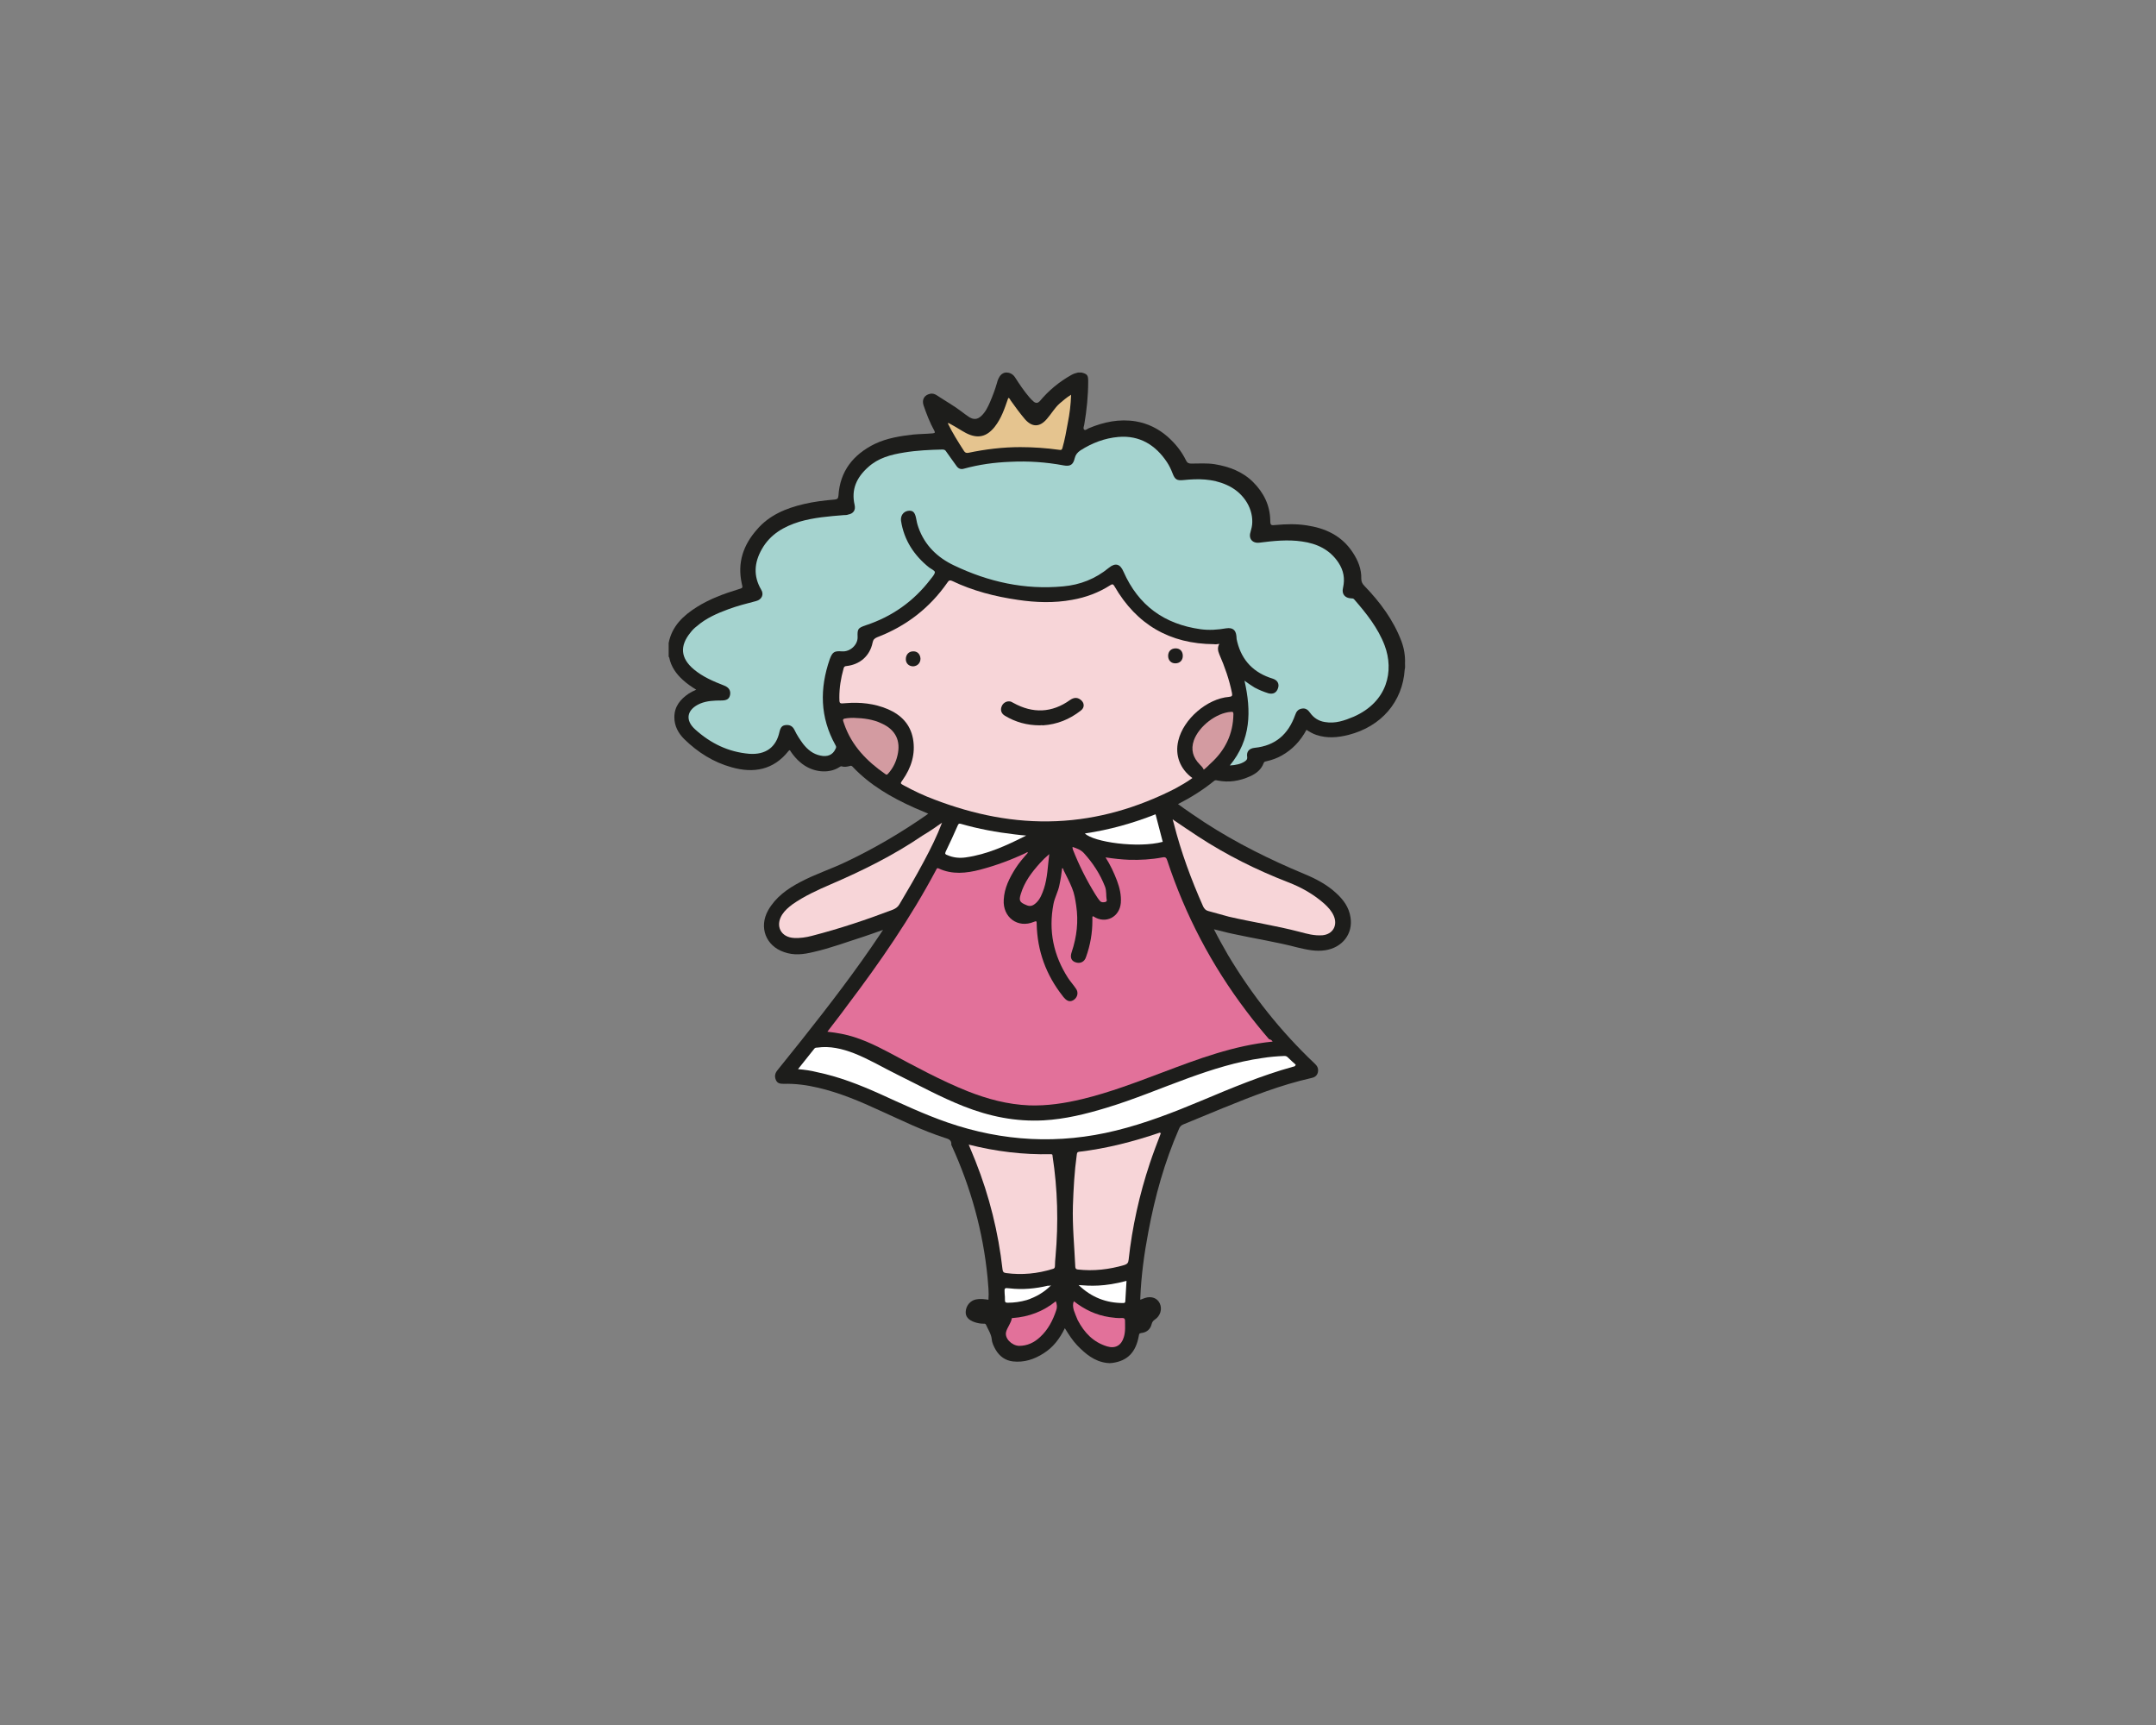
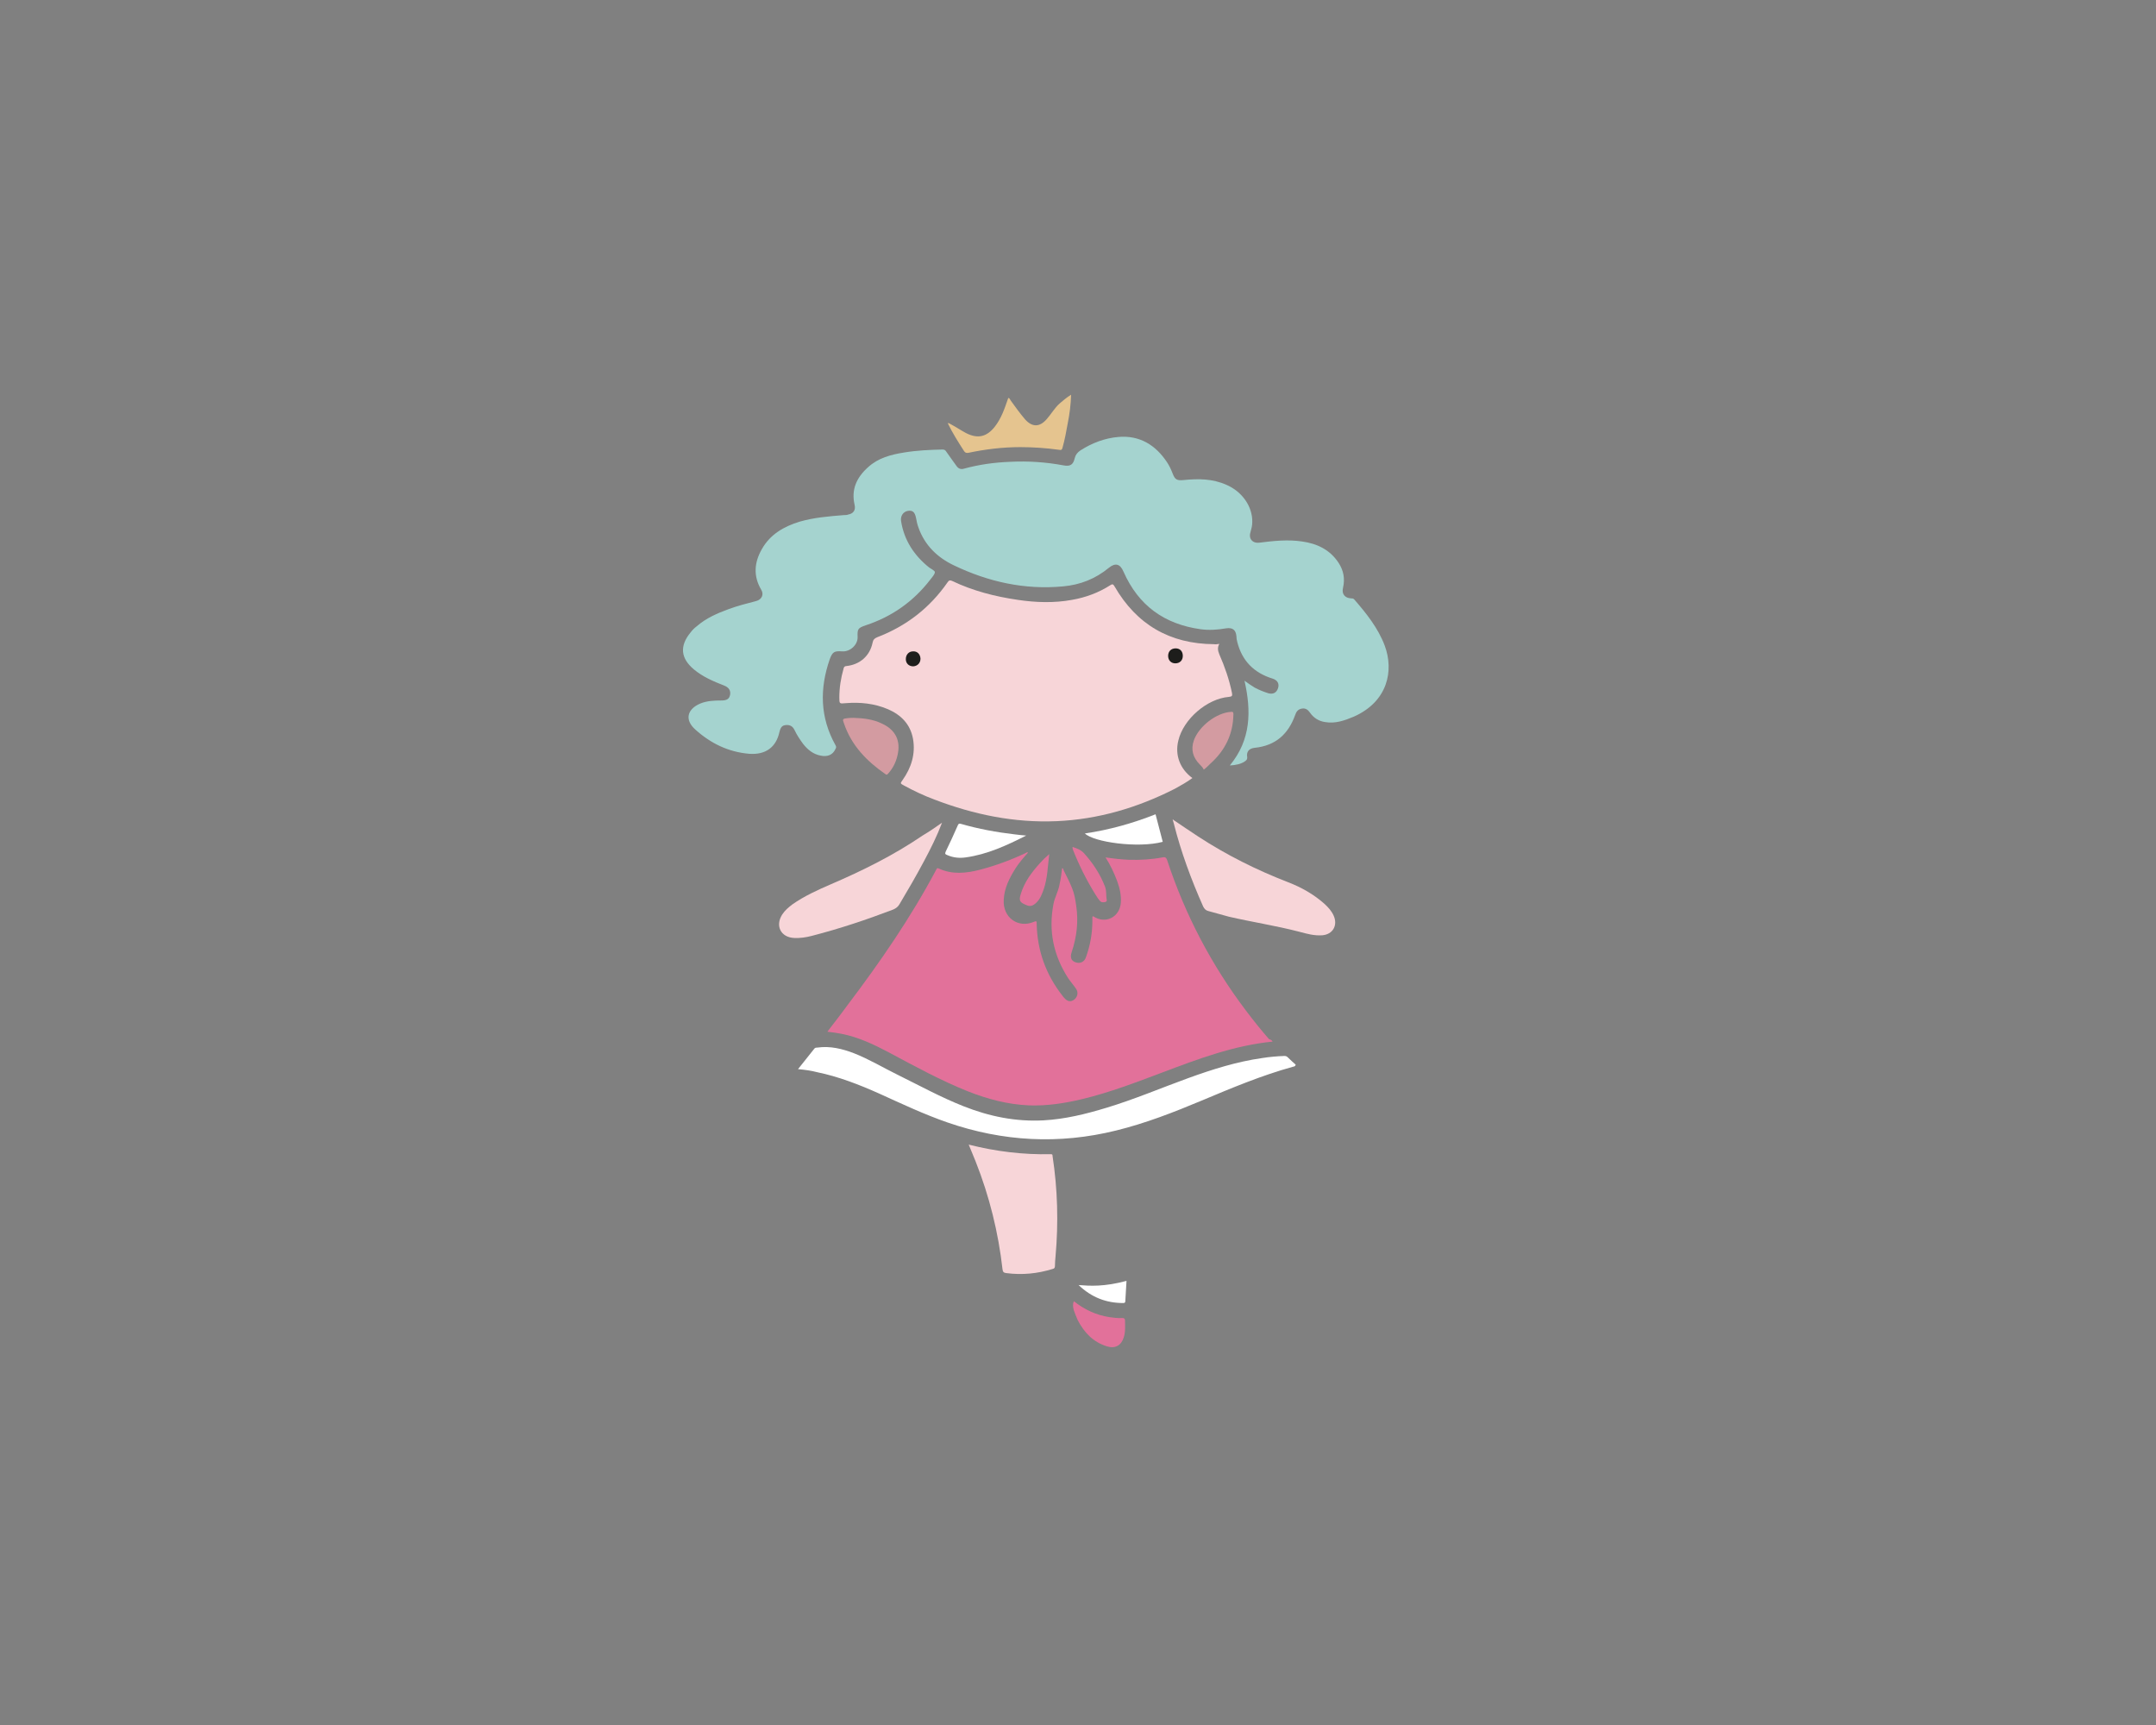
<svg xmlns="http://www.w3.org/2000/svg" version="1.1" id="Capa_1" x="0px" y="0px" viewBox="0 0 720 576" style="enable-background:new 0 0 720 576;" xml:space="preserve">
  <rect x="0" y="0" width="720" height="576" fill="#808080" stroke="none" />
  <style type="text/css">
	.st0{fill:#1D1D1B;}
	.st1{fill:#A5D3CF;}
	.st2{fill:#E2719A;}
	.st3{fill:#F7D5D8;}
	.st4{fill:#FFFFFF;}
	.st5{fill:#E5C48F;}
	.st6{fill:#D39BA1;}
	.st7{fill:#1E1E1C;}
</style>
  <g>
-     <path class="st0" d="M469.1,223.6c-0.7,10.7-7.8,19-18.8,21.8c-3.6,0.9-7.1,1.2-10.7,0c-1.2-0.4-2.2-1-3.3-1.7   c-2,3.7-4.7,6.6-8.3,8.6c-1.6,0.9-3.3,1.5-5.1,1.9c-0.4,0.1-0.7,0.1-0.9,0.6c-0.8,2.2-2.5,3.5-4.5,4.4c-3.5,1.6-7.2,2.2-11,1.4   c-0.4-0.1-0.8-0.1-1.1,0.2c-3.7,3-7.7,5.5-12,7.7c3,2.2,6,4.2,9,6.2c10.5,6.8,21.6,12.3,33.1,17.1c3.9,1.6,7.7,3.6,10.8,6.5   c2.4,2.2,4.2,4.7,4.7,8c0.9,5.5-2.7,10.1-8.4,11c-3.2,0.5-6.2-0.2-9.2-0.9c-7.2-1.9-14.5-3-21.8-4.6c-2-0.4-4-1-6.2-1.5   c1.5,3,3.1,5.8,4.7,8.6c8,13.4,17.6,25.5,28.9,36.2c0.9,0.8,1.4,1.7,1.1,3c-0.3,1.2-1.2,1.7-2.3,1.9c-10.2,2.3-19.8,6.1-29.4,10   c-4.3,1.8-8.7,3.6-13.1,5.4c-0.8,0.3-1.3,0.8-1.6,1.6c-4.8,11-8,22.5-10.2,34.3c-1.4,7.3-2.4,14.7-2.7,22.2c0,0.1,0,0.3,0,0.5   c0.6-0.2,1.1-0.4,1.6-0.6c2.2-0.7,4.1,0.1,4.9,1.8c0.9,1.9,0.2,4.2-1.6,5.4c-0.6,0.4-0.9,0.8-1.1,1.5c-0.4,1.7-1.6,2.8-3.4,3   c-0.8,0.1-0.8,0.4-0.9,1c-1,5.5-3.8,8.3-8.8,9c-0.6,0.1-1.3,0.1-1.9,0c-4.1-0.5-7.1-3-9.9-5.9c-1.6-1.7-2.8-3.6-4.1-5.7   c-1.7,3.5-3.9,6.4-7.1,8.4c-3.1,2-6.5,3.1-10.2,2.7c-2.6-0.3-4.5-1.7-5.8-3.9c-0.6-1.1-1.2-2.2-1.3-3.5c-0.2-1.8-1.2-3.2-1.9-4.8   c-0.2-0.5-0.6-0.4-0.9-0.4c-1,0-2-0.2-2.9-0.5c-2.1-0.7-3.1-1.9-3-3.5c0.1-2,1.5-3.7,3.4-4.1c1.4-0.3,2.8-0.1,4.2,0.1   c0.2-2.5-0.1-5-0.3-7.4c-1.5-15.4-5.6-30.1-12-44.1c0-0.1-0.2-0.2-0.1-0.3c0.1-1.7-1.1-1.9-2.3-2.3c-7.4-2.4-14.3-5.8-21.4-9   c-6.7-3.1-13.5-6-20.8-7.7c-3.8-0.9-7.6-1.4-11.5-1.3c-1.1,0-2.1-0.1-2.6-1.3c-0.5-1.2-0.3-2.2,0.5-3.2c2.7-3.4,5.4-6.7,8.1-10.1   c9.2-11.6,18.2-23.3,26.4-35.6c0.2-0.3,0.4-0.7,0.8-1.2c-2.3,0.8-4.2,1.5-6.3,2.2c-5.7,1.8-11.2,3.9-17,5.2c-3.3,0.8-6.5,1.2-9.8,0   c-6.1-2.1-8.4-8.3-5.3-13.9c2.5-4.4,6.4-7.2,10.8-9.5c4.9-2.6,10.2-4.3,15.2-6.7c9.5-4.5,18.5-9.8,27.1-15.8   c0.1-0.1,0.2-0.2,0.4-0.3c-1.6-0.7-3.1-1.3-4.7-2c-7.6-3.4-14.7-7.5-20.5-13.6c-0.3-0.4-0.6-0.5-1.1-0.3c-0.8,0.2-1.7,0.4-2.6,0.1   c-0.3-0.1-0.5,0.1-0.7,0.2c-3.6,2.4-9.2,1.9-13.2-1.6c-1.2-1-2.2-2.2-3.1-3.5c-0.2-0.3-0.3-0.8-0.8-0.2c-5,6.3-11.6,7.5-19,5.4   c-6.1-1.7-11.3-5-15.8-9.4c-2-2-3.3-4.4-3.3-7.3c0-3.6,2-6,4.8-7.9c0.8-0.5,1.6-0.9,2.5-1.3c-1.6-1-3.1-2-4.5-3.3   c-2.2-2-3.9-4.4-4.5-7.4c0-0.1-0.1-0.2-0.2-0.3c0-1.5,0-3,0-4.6c1.1-5.6,4.8-9.1,9.4-12c4.3-2.7,8.9-4.4,13.8-5.9   c1.6-0.5,1.6-0.4,1.2-2c-1.5-6.9,0.5-12.8,5.1-18c4.1-4.8,9.7-7.1,15.7-8.5c3.4-0.8,6.8-1.2,10.3-1.5c0.9-0.1,1.1-0.4,1.2-1.3   c0.5-8.2,5-13.8,12.2-17.3c4-1.9,8.4-2.6,12.8-3.1c2.2-0.2,4.3-0.2,6.5-0.4c0.8-0.1,0.8-0.3,0.5-0.9c-1.5-2.7-2.6-5.6-3.6-8.5   c-0.6-1.9,0.3-3.4,2.2-3.8c0.9-0.2,1.7,0.1,2.4,0.6c2.7,1.8,5.6,3.4,8.2,5.4c0.8,0.6,1.7,1.3,2.5,1.8c1.5,0.9,2.7,0.8,4-0.4   c1.4-1.3,2.2-3,2.9-4.6c0.9-2.1,1.7-4.2,2.3-6.3c0.1-0.5,0.3-1,0.5-1.5c0.5-1.1,1.2-1.9,2.4-2.1c0.2,0,0.3,0,0.5,0   c1.3,0.1,2.2,0.8,2.8,1.8c1.4,2.2,2.9,4.4,4.6,6.4c0.5,0.6,1,1.1,1.6,1.6c0.7,0.5,1.3,0.4,1.9-0.2c3-3.6,6.5-6.5,10.6-8.8   c0.7-0.4,1.4-0.6,2.2-0.8c0.4,0,0.8,0,1.2,0c1.9,0.5,2.2,0.9,2.2,2.9c0,4.9-0.5,9.7-1.3,14.4c-0.1,0.6-0.5,1.4,0,1.8   c0.4,0.3,1-0.3,1.5-0.5c5-2.1,10.2-3.2,15.7-2.3c4,0.7,7.5,2.4,10.6,5.1c2.6,2.3,4.7,4.9,6.2,8c0.4,0.8,0.9,1,1.7,1   c2.6,0,5.2-0.2,7.8,0.2c4.9,0.8,9.4,2.5,12.9,6c3.5,3.5,5.6,7.7,5.7,12.7c0,1.7,0.2,1.8,1.9,1.6c3.4-0.3,6.7-0.4,10,0.1   c6.4,0.9,11.9,3.4,15.6,9c1.8,2.7,3,5.6,2.9,8.9c0,1,0.4,1.7,1.1,2.4c5.2,5.4,9.6,11.3,12.3,18.4c0.9,2.4,1.3,4.9,1.2,7.4   C469.2,222.3,469.3,222.9,469.1,223.6z" />
    <path class="st1" d="M410.7,255.6c7.1-8.6,7.2-18.2,4.9-28.3c0.6,0.4,1.1,0.8,1.7,1.2c0.6,0.4,1.1,0.7,1.7,1.1   c1.5,0.8,3,1.4,4.6,1.9c1.6,0.4,2.7-0.2,3.2-1.7c0.5-1.5-0.2-2.7-1.8-3.2c-6.2-1.9-10.2-5.9-11.8-12.2c-0.2-0.7-0.3-1.3-0.3-2   c-0.2-2.1-1.3-2.9-3.4-2.6c-2.9,0.5-5.7,0.7-8.6,0.3c-12.1-1.7-20.7-7.9-25.7-19.2c-1.1-2.6-2.7-3.1-4.9-1.3   c-4.5,3.7-9.6,5.7-15.3,6.2c-12.8,1.2-24.9-1.5-36.4-7c-5.5-2.6-9.8-6.7-11.9-12.7c-0.4-1.1-0.6-2.1-0.8-3.2   c-0.4-1.9-1.1-2.6-2.8-2.3c-1.5,0.3-2.4,1.7-2.2,3.3c1,6.5,4.4,11.6,9.4,15.6c0.7,0.5,2,1.1,1.9,1.6c-0.1,0.8-0.9,1.6-1.5,2.4   c-5.6,7.3-12.8,12.4-21.6,15.3c-2.6,0.9-2.8,1.2-2.7,3.9c0.1,2.6-2.5,5-5.2,4.8c-2.6-0.2-3.2,0.2-4.1,2.6   c-3.4,9.8-3.3,19.4,1.9,28.7c0.3,0.5,0.3,0.8,0,1.3c-0.9,2-2.7,2.7-5,2.2c-2.5-0.5-4.3-2-5.8-3.9c-1.1-1.5-2.1-3-2.9-4.7   c-0.6-1.2-1.5-1.7-2.8-1.6c-1.3,0.1-1.8,0.7-2.2,2.3c-1.1,5.1-4.6,7.7-10.1,7.3c-7-0.6-12.9-3.5-18-8.1c-3.6-3.2-2.8-6.8,1.7-8.7   c2.2-0.9,4.6-1,7-1c1.8,0,2.6-0.5,2.9-1.8c0.3-1.5-0.4-2.6-2-3.2c-3.6-1.4-7.1-2.9-10.1-5.4c-4.4-3.7-4.8-7.8-1.1-12.3   c0.6-0.8,1.3-1.5,2.1-2.1c3.1-2.7,6.8-4.3,10.6-5.7c3-1.1,6.1-1.9,9.2-2.7c1.9-0.5,2.7-2.2,1.7-3.8c-2.7-4.6-2.3-9.1,0.2-13.5   c2.8-5,7.4-7.6,12.6-9.2c4.8-1.4,9.8-1.8,14.8-2.2c0.5,0,1,0,1.5-0.2c1.7-0.3,2.5-1.5,2.1-3.2c-1.2-5.2,0.7-9.2,4.5-12.6   c3.4-3.1,7.6-4.2,12-4.9c4.2-0.7,8.5-0.9,12.8-1c0.7,0,1,0.2,1.3,0.7c1.1,1.6,2.3,3.2,3.5,4.9c0.6,0.8,1.4,1.1,2.4,0.8   c5.1-1.4,10.2-2.1,15.5-2.3c6-0.3,11.9,0.1,17.8,1.2c2.2,0.4,3.2-0.2,3.7-2.4c0.3-1.2,0.9-1.9,1.9-2.6c3.9-2.5,8.1-4.1,12.7-4.5   c7.1-0.6,12.4,2.7,16.2,8.4c0.8,1.2,1.4,2.5,1.9,3.8c0.8,2.1,1.5,2.4,3.6,2.2c4.9-0.5,9.7-0.5,14.4,1.6c5.3,2.3,8.7,7.3,8.6,12.4   c0,1.2-0.3,2.3-0.6,3.4c-0.7,2.2,0.7,3.8,3,3.5c4.7-0.6,9.5-1.1,14.2-0.4c5,0.7,9.3,2.7,12.2,7.1c1.7,2.6,2.2,5.3,1.5,8.4   c-0.5,2,0.6,3.4,2.7,3.5c0.4,0,0.7,0,1,0.3c4.1,4.7,8,9.6,10.2,15.4c3.2,8.5,1,18.8-10.3,23.8c-3.1,1.3-6.2,2.4-9.6,1.8   c-2.1-0.3-3.8-1.4-5-3.1c-0.7-1-1.5-1.6-2.7-1.4c-1.3,0.2-1.9,1-2.3,2.2c-2.3,6.4-6.6,10.2-13.5,10.9c-1.9,0.2-2.8,1.3-2.5,3.1   c0.1,0.8-0.4,1.2-0.9,1.5C414.4,255.1,412.7,255.5,410.7,255.6z" />
    <path class="st2" d="M425,347.8c-13,1.3-24.9,5.8-36.8,10.3c-8.8,3.3-17.6,6.7-26.8,8.9c-5.8,1.4-11.7,2.3-17.7,2.1   c-7.2-0.3-13.9-2.1-20.5-4.7c-9-3.6-17.6-8.3-26.2-12.9c-5.1-2.7-10.3-5.2-16-6.3c-1.5-0.3-3-0.5-4.7-0.7c2.2-2.9,4.5-5.8,6.6-8.7   c10.9-14.4,21.2-29.3,29.7-45.3c0.2-0.4,0.3-0.8,0.9-0.5c4.5,2.1,9.2,1.6,13.8,0.4c5.3-1.4,10.5-3.3,15.5-5.7   c0.1-0.1,0.2-0.2,0.5,0c-1.5,1.7-3,3.4-4.2,5.3c-2,3.2-3.7,6.5-3.9,10.4c-0.4,5.9,4.7,9.7,10.1,7.4c0.9-0.4,0.9-0.1,0.9,0.7   c0.2,9,3.1,17,8.7,24.1c0.1,0.2,0.3,0.4,0.5,0.6c1.1,1.3,2.2,1.4,3.3,0.6c1.2-0.9,1.5-2.5,0.6-3.7c-0.8-1.2-1.8-2.3-2.6-3.5   c-4.9-7.6-6.6-15.8-4.9-24.7c0.4-2.2,1.6-4.2,2-6.4c0.4-1.8,0.7-3.7,0.9-5.6c0.4,0,0.4,0.4,0.5,0.7c1,2,2,3.9,2.8,5.9   c0.8,1.9,1.1,3.9,1.4,5.9c0.8,5.3,0.2,10.4-1.5,15.5c-0.6,1.7-0.2,2.9,1.2,3.4c1.6,0.6,3.1-0.1,3.6-1.8c1.4-3.9,2.1-7.9,2.1-12   c0-0.4,0-0.9,0-1.3c0-0.1,0.1-0.1,0.1-0.2c0.2-0.1,0.3,0,0.4,0.1c4,2.5,8.6,0.1,9-4.6c0.2-2.6-0.4-5.1-1.3-7.5   c-1-2.6-2.2-5.2-3.8-7.7c2.7,0.4,5.3,0.7,7.9,0.8c3.7,0.1,7.4-0.1,11.1-0.8c1-0.2,1.3,0.1,1.6,1c6,18.2,14.8,35,26.4,50.3   c2.4,3.2,5,6.4,7.6,9.4C424.6,347.2,424.7,347.4,425,347.8z" />
    <path class="st3" d="M407.2,215c-0.7,1.2-0.5,2.3,0,3.5c1.8,4.1,3.3,8.4,4.2,12.8c0.2,1,0.1,1.3-1,1.4c-7.3,0.6-15.2,7.4-16.9,14.6   c-1.2,4.9,0.6,9.5,4.7,12.5c-1.9,1.4-3.9,2.5-5.9,3.6c-12.4,6.3-25.5,10.2-39.5,10.8c-14.1,0.6-27.6-2.2-40.7-7.2   c-3.5-1.3-6.9-2.9-10.2-4.7c-1.3-0.7-1.3-0.7-0.5-1.8c2.9-4.1,4.4-8.7,3.5-13.8c-0.9-4.9-4-8-8.4-9.9c-4.5-1.9-9.2-2.4-14.1-2   c-2.1,0.2-2.1,0.2-2.1-1.9c0-3.3,0.5-6.4,1.4-9.6c0.1-0.5,0.3-0.9,1-0.9c4.5-0.5,7.8-3.4,8.7-7.8c0.2-1,0.6-1.4,1.5-1.8   c9.7-3.7,17.6-9.8,23.5-18.3c0.4-0.6,0.7-0.9,1.6-0.5c6.9,3.3,14.3,5.2,21.9,6.3c6,0.9,12.1,1.1,18.1,0c4.6-0.8,8.9-2.4,12.8-4.9   c0.7-0.5,1-0.3,1.4,0.4c7.4,12.8,18.5,19.2,33.2,19.3C405.9,215.2,406.5,215.1,407.2,215z" />
    <path class="st4" d="M266.5,357c1.9-2.4,3.7-4.6,5.5-6.9c0.3-0.3,0.6-0.3,1-0.3c4.2-0.6,8.3,0.4,12.2,1.9c5.1,2,9.7,4.8,14.6,7.2   c7.3,3.6,14.4,7.5,22,10.5c8.6,3.4,17.4,5.2,26.7,4.7c7.2-0.4,14.1-2.1,21-4.2c9.3-2.8,18.2-6.6,27.3-9.9c8-2.9,16.2-5.5,24.7-6.7   c2.5-0.4,4.9-0.6,7.4-0.7c0.5,0,0.8,0.1,1.2,0.5c0.9,0.9,1.8,1.7,2.6,2.4c-0.2,0.7-0.6,0.6-0.9,0.7c-10.5,2.9-20.5,7.1-30.5,11.3   c-9.3,3.9-18.8,7.6-28.6,10c-19,4.7-37.8,3.7-56.3-2.7c-7.8-2.7-15.2-6.2-22.7-9.6c-6.7-3-13.6-5.7-20.9-7.2   C270.9,357.5,268.8,357.2,266.5,357z" />
-     <path class="st3" d="M387.7,378.3c-1.3,3.4-2.6,6.8-3.7,10.1c-3.5,10.5-5.9,21.3-7.1,32.3c-0.1,1-0.5,1.4-1.4,1.7   c-5.1,1.5-10.3,2.1-15.6,1.5c-0.6-0.1-0.7-0.3-0.8-0.8c-0.3-6.8-1-13.6-0.8-20.5c0.2-5.7,0.5-11.4,1.3-17.1   c0.1-0.5,0.1-0.8,0.7-0.9c9.3-1.1,18.2-3.4,27-6.4C387.4,378.3,387.5,378.4,387.7,378.3z" />
    <path class="st3" d="M323.5,382.2c9.1,2.3,18.2,3.4,27.4,3.2c0.5,0,0.6,0.1,0.6,0.6c1.7,11.1,2,22.3,1,33.5   c-0.1,1.1-0.2,2.2-0.2,3.2c0,0.6-0.2,0.9-0.7,1c-5.1,1.6-10.3,2.1-15.6,1.4c-0.8-0.1-1.1-0.4-1.2-1.2c-1.4-12.4-4.4-24.5-9-36.1   C325.1,386,324.3,384.2,323.5,382.2z" />
    <path class="st3" d="M391.6,273.6c3,2,5.7,3.9,8.5,5.7c9.5,6.2,19.5,11.2,30.1,15.3c4.4,1.7,8.5,4,12.1,7.2c1.3,1.2,2.4,2.4,3.1,4   c1.4,3.2-0.3,6.2-3.8,6.5c-2.7,0.2-5.2-0.5-7.8-1.2c-7.7-2-15.6-3.2-23.4-5c-2.3-0.6-4.6-1.3-6.9-1.9c-0.8-0.2-1.3-0.7-1.7-1.5   c-4-9-7.4-18.2-9.8-27.7C391.9,274.7,391.8,274.3,391.6,273.6z" />
    <path class="st3" d="M314.6,274.7c-1.7,4.5-3.8,8.7-6,12.8c-2.6,4.9-5.4,9.7-8.2,14.4c-0.5,0.9-1.2,1.4-2.1,1.8   c-8.9,3.4-17.9,6.4-27.2,8.8c-1.9,0.5-3.9,0.8-5.9,0.7c-4.4-0.2-6.4-4-4-7.8c0.9-1.4,2.1-2.4,3.4-3.4c4-2.8,8.4-4.8,12.8-6.7   c10.7-4.6,21-9.7,30.7-16.3C310.3,277.7,312.5,276.2,314.6,274.7z" />
    <path class="st5" d="M316.5,141.3c0.5-0.1,0.8,0.3,1.1,0.4c1.7,0.9,3.3,2,5,2.9c3.9,2,6.9,1.3,9.6-2.1c2.2-2.8,3.3-6.1,4.4-9.3   c0-0.1,0.1-0.2,0.1-0.3c0.5,0,0.6,0.5,0.8,0.8c1.5,2.1,3.1,4.3,4.8,6.3c2.4,2.7,4.9,2.7,7.3-0.1c1.5-1.7,2.6-3.7,4.3-5.2   c1.2-1,2.3-2,3.8-2.9c-0.1,3.3-0.5,6.4-1.1,9.4c-0.5,2.8-1,5.6-1.8,8.4c-0.2,0.7-0.5,0.7-1.1,0.6c-4.3-0.6-8.7-0.9-13-0.9   c-5.8,0-11.6,0.7-17.3,1.9c-0.7,0.1-1,0-1.4-0.5C320,147.6,318.1,144.6,316.5,141.3z" />
    <path class="st6" d="M285.1,239.7c3.4,0.1,6.5,0.5,9.4,1.9c4.6,2.1,6.4,5.8,5.2,10.7c-0.5,2.2-1.5,4.2-3,5.9   c-0.3,0.3-0.5,0.7-1,0.3c-6.2-4.3-11.3-9.5-13.8-16.8c-0.6-1.6-0.6-1.7,1.1-1.9C283.7,239.7,284.6,239.7,285.1,239.7z" />
    <path class="st4" d="M342.7,279c-6.5,3.3-13,6.3-20.2,7.3c-2.1,0.3-4.2,0.1-6.2-0.8c-0.6-0.2-0.8-0.4-0.5-1.1   c1.4-2.9,2.8-5.9,4.1-8.9c0.3-0.6,0.5-0.5,1-0.4c5.9,1.7,11.9,2.8,17.9,3.5C340.2,278.8,341.5,278.9,342.7,279z" />
    <path class="st6" d="M402,257c-0.3-0.7-0.8-1.2-1.3-1.7c-2.3-2.3-3.1-5-2-8.1c1.7-4.7,7.5-9.2,12.4-9.5c0.7-0.1,0.8,0.2,0.8,0.8   c-0.1,6.7-2.8,12.1-7.7,16.5C403.5,255.7,402.8,256.4,402,257z" />
    <path class="st4" d="M385.9,271.9c0.8,3.1,1.6,6.2,2.4,9.2c-8.3,2.2-23.1,0.1-26-2.8C370.5,277.1,378.3,274.9,385.9,271.9z" />
    <path class="st2" d="M358.6,434.5c3.6,2.8,7.4,4.6,11.8,5.3c1.5,0.2,2.9,0.4,4.4,0.3c0.5,0,0.8,0.1,0.9,0.7c0,1.9,0.2,3.8-0.4,5.7   c-0.8,2.7-2.8,3.9-5.5,3.1c-4.7-1.4-7.7-4.6-9.9-8.8c-0.5-1.1-0.9-2.2-1.3-3.3C358.3,436.4,358.2,435.5,358.6,434.5z" />
-     <path class="st2" d="M352.6,434.5c0.4,1.1,0.5,2.1,0.1,3.1c-1.1,3.3-2.7,6.4-5.3,8.8c-2,1.9-4.3,3-7.1,3c-2.4-0.1-4.9-2.5-4.3-4.7   c0.4-1.5,1.6-2.8,1.9-4.5c0-0.1,0.3-0.1,0.4-0.1C343.6,439.7,348.4,437.9,352.6,434.5z" />
    <path class="st2" d="M350.4,285.2c-0.5,4.1-0.6,8-1.8,11.6c-0.6,1.7-1.2,3.4-2.6,4.7c-1.1,1-2,1.3-3.3,0.7   c-2.2-0.9-2.5-1.5-1.8-3.7c1.2-4,3.6-7.2,6.4-10.3C348.1,287.3,349.1,286.3,350.4,285.2z" />
    <path class="st2" d="M358.2,282.8c1.4,0.5,2.7,0.9,3.8,2.1c3,3.3,5.4,7,7,11.1c0.6,1.5,0.3,3,0.6,4.5c0.1,0.4-0.2,0.6-0.5,0.7   c-0.6,0.1-1.3,0.2-1.8-0.4c-0.6-0.7-1.1-1.5-1.6-2.3c-2.9-4.7-5.4-9.7-7.4-14.8C358.3,283.5,358.1,283.2,358.2,282.8z" />
    <path class="st4" d="M360.2,429.1c3.9,0.3,8.5,0.6,16-1.4c-0.1,2.3-0.3,4.5-0.4,6.8c0,0.5-0.3,0.6-0.7,0.6   C369.4,435.1,364.5,433.2,360.2,429.1z" />
-     <path class="st4" d="M351,429.2c-2.4,2.4-5.1,3.9-8.1,4.9c-2.1,0.6-4.2,0.9-6.4,0.9c-0.7,0-0.9-0.2-0.9-0.9c0-0.7,0-1.4-0.1-2.2   c-0.1-1.9-0.1-1.9,1.7-1.7c4.3,0.5,8.6,0.1,12.8-0.9C350.2,429.4,350.5,429.3,351,429.2z" />
-     <path class="st0" d="M347.3,242.2c-4.4,0-8.2-1.1-11.7-3.2c-1.2-0.7-1.6-1.9-1.1-3.1c0.4-1.1,1.5-1.8,2.6-1.7   c0.5,0,0.9,0.3,1.3,0.5c6.5,3.6,12.9,3.4,19-1c1.2-0.8,2.3-0.9,3.4-0.1c1.4,1,1.5,2.7,0.1,3.7c-3.7,2.9-7.9,4.6-12.6,4.9   C347.8,242.1,347.4,242.2,347.3,242.2z" />
    <path class="st7" d="M307.4,219.9c0,1.5-1,2.5-2.4,2.6c-1.5,0-2.5-1-2.5-2.4c0-1.5,1-2.6,2.4-2.6   C306.3,217.4,307.3,218.4,307.4,219.9z" />
    <path class="st0" d="M390.1,219c0-1.5,1-2.5,2.5-2.5c1.5,0,2.4,1,2.4,2.5c0,1.5-1,2.5-2.5,2.5C391.1,221.5,390.1,220.5,390.1,219z" />
  </g>
</svg>